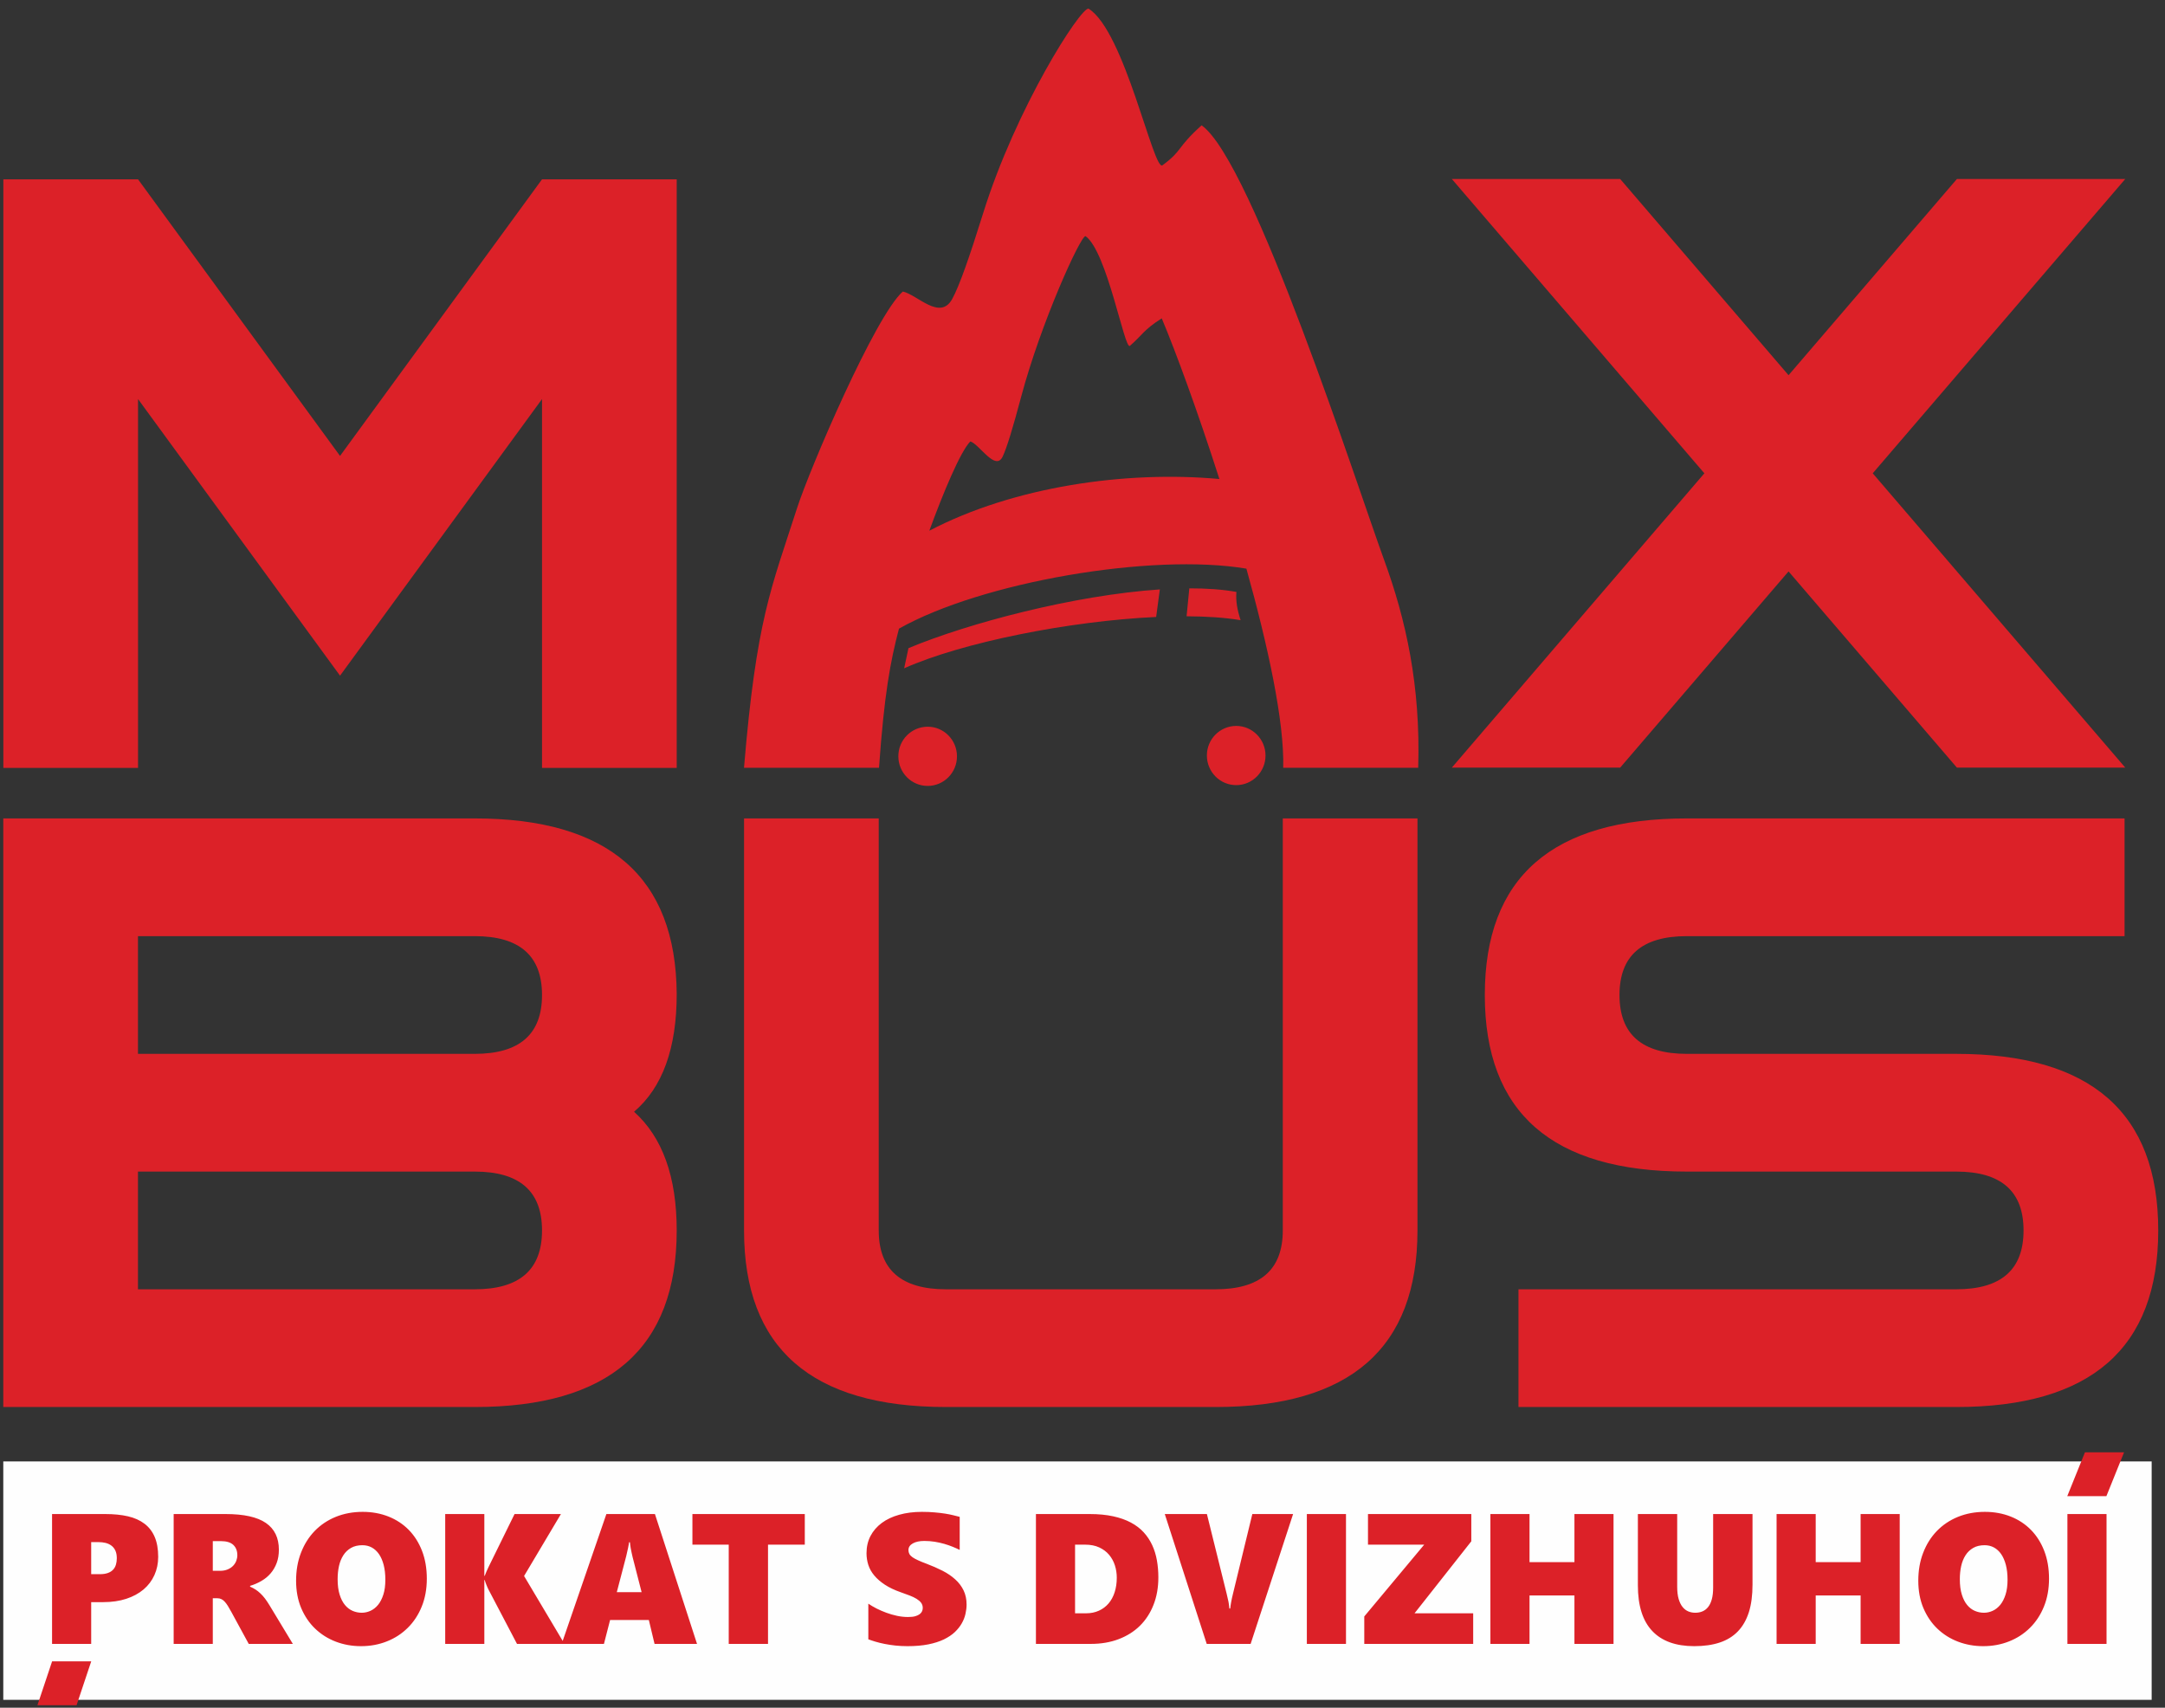
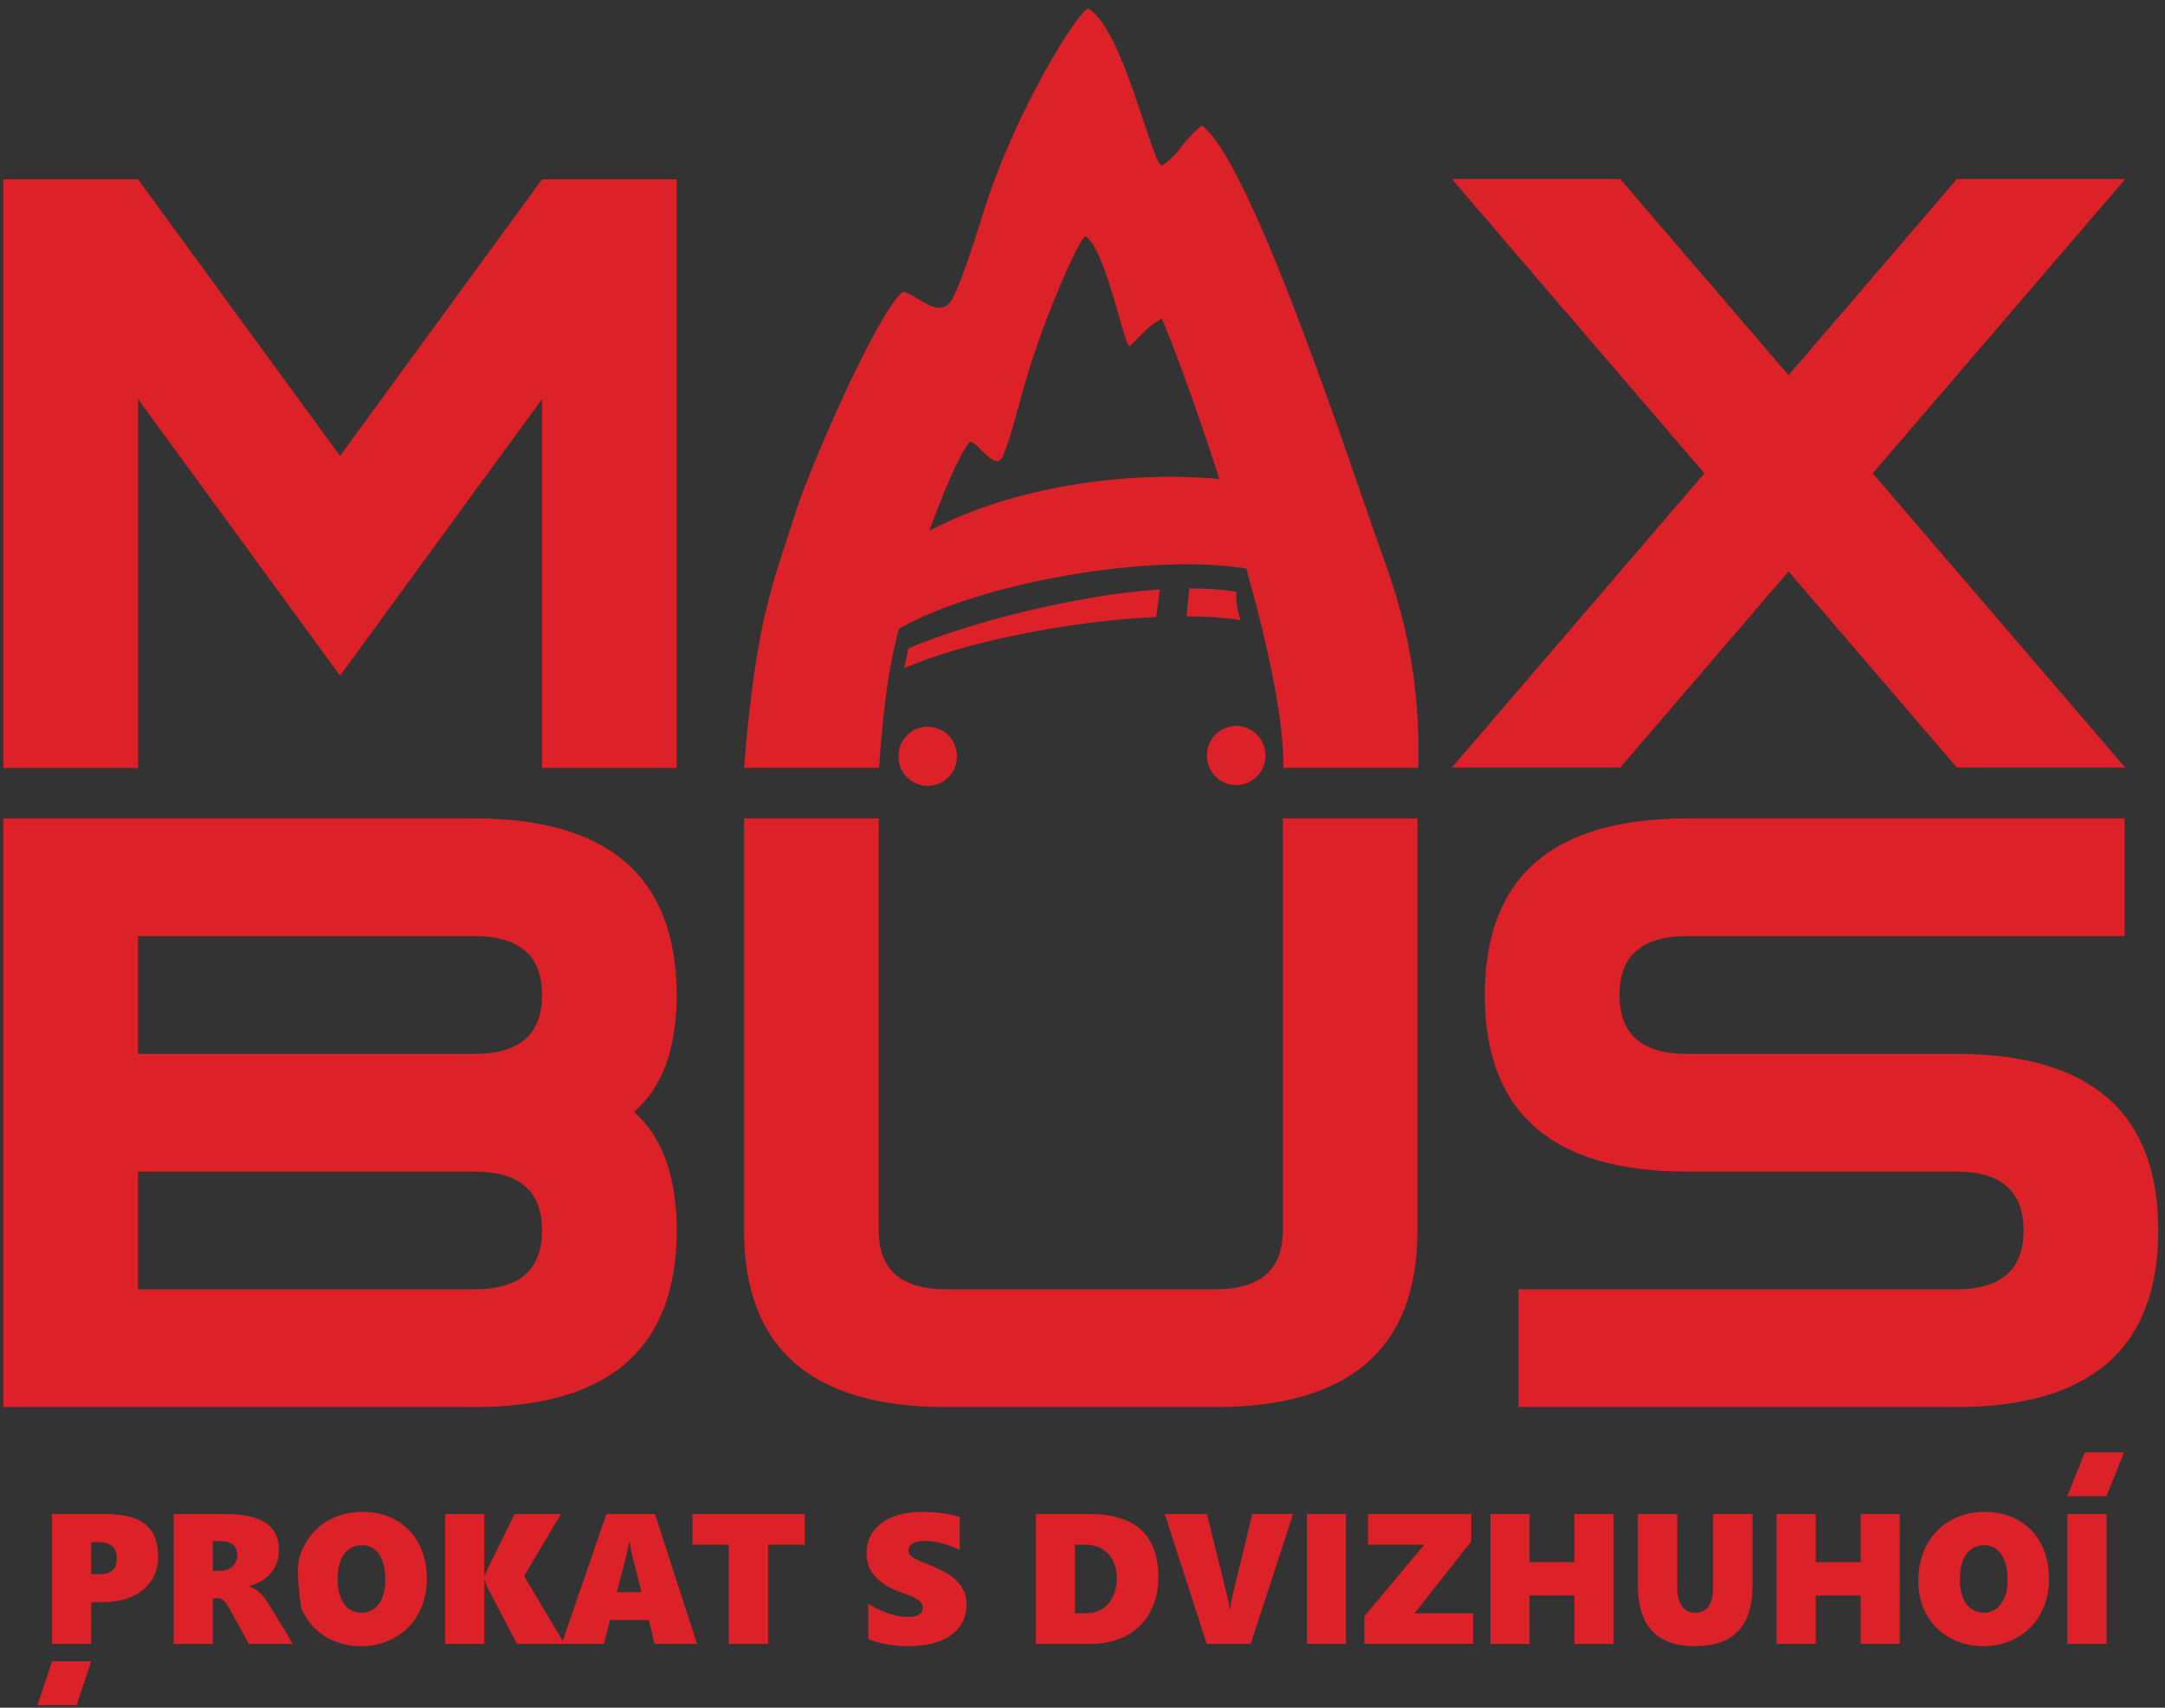
<svg xmlns="http://www.w3.org/2000/svg" width="194" height="153" viewBox="0 0 194 153" fill="none">
  <rect x="0" y="0" width="194" height="153" fill="#333333" stroke="none" />
  <path d="M56.816 99.606C59.364 97.438 60.638 93.922 60.638 89.059C60.571 78.57 54.537 73.326 42.535 73.326H0.294V126.061H42.535C54.604 126.061 60.638 120.788 60.638 110.241C60.638 105.436 59.364 101.891 56.816 99.606ZM30.47 60.536L24.432 52.269L12.37 35.754V68.801H0.301V16.066H12.37L30.47 40.848L48.57 16.066H60.639V68.801H48.57V35.754L36.508 52.269L30.47 60.536ZM127.081 68.789H114.985C115.095 64.673 113.63 57.894 111.686 50.948C103.214 49.523 87.972 52.138 80.555 56.324C79.779 59.27 79.241 62.145 78.765 68.789H66.668C67.778 55.499 69.088 52.769 71.419 45.532C72.555 42.005 78.436 28.275 80.9 26.12C82.209 26.41 84.24 28.77 85.326 26.785C85.959 25.626 86.836 23.146 88.085 19.141C91.041 9.652 96.799 0.702 97.536 0.772C100.784 2.765 103.363 15.403 104.167 14.808C106.023 13.434 105.372 13.304 107.67 11.229C112.237 14.415 121.766 43.998 124.016 50.136C125.976 55.484 127.308 61.445 127.081 68.789ZM81.405 58.071C86.771 55.828 96.248 53.325 103.93 52.809L103.6 55.276C95.826 55.637 86.244 57.548 81.02 59.875C81.129 59.35 81.295 58.596 81.405 58.071ZM106.572 52.713C108.112 52.709 109.541 52.808 110.792 53.034C110.726 53.849 110.86 54.608 111.167 55.565C109.776 55.331 108.129 55.223 106.326 55.215L106.572 52.713ZM110.775 70.343C109.324 70.345 108.149 69.159 108.145 67.694C108.141 66.228 109.317 65.044 110.769 65.039C112.22 65.035 113.396 66.225 113.399 67.688C113.402 69.153 112.227 70.343 110.775 70.343ZM83.128 70.413C81.677 70.416 80.502 69.231 80.499 67.765C80.493 66.299 81.67 65.115 83.122 65.11C84.573 65.105 85.749 66.296 85.752 67.759C85.755 69.225 84.579 70.413 83.128 70.413ZM109.266 42.916C107.315 36.834 105.319 31.412 104.1 28.521C102.46 29.564 102.361 30.023 101.248 30.985C100.767 31.401 99.219 22.551 97.272 21.155C96.831 21.106 93.277 28.899 91.505 35.544C90.757 38.349 90.231 40.086 89.851 40.898C89.2 42.288 87.731 39.755 86.946 39.552C86.039 40.48 84.491 44.227 83.274 47.55C90.815 43.601 100.856 42.15 109.266 42.916ZM130.096 68.773L152.724 42.406L130.096 16.038H145.181L160.267 33.617L175.352 16.038H190.439L167.81 42.406L190.439 68.773H175.352L160.267 51.195L145.181 68.773H130.096ZM193.394 110.241C193.394 120.788 187.36 126.061 175.291 126.061H136.067V115.514H175.291C179.314 115.514 181.325 113.757 181.325 110.241C181.325 106.725 179.314 104.967 175.291 104.967H151.154C139.085 104.967 133.05 99.694 133.05 89.147C133.05 78.6 139.085 73.326 151.154 73.326H190.377V83.873H151.154C147.13 83.873 145.119 85.631 145.119 89.147C145.119 92.663 147.13 94.42 151.154 94.42H175.291C187.36 94.42 193.394 99.694 193.394 110.241ZM127.016 110.241C127.016 120.788 120.982 126.061 108.912 126.061H84.775C72.707 126.061 66.672 120.788 66.672 110.241V73.326H78.741V110.241C78.741 113.757 80.753 115.514 84.775 115.514H108.912C112.936 115.514 114.947 113.757 114.947 110.241V73.326H127.016V110.241ZM42.535 94.42H12.363V83.873H42.535C46.558 83.873 48.569 85.631 48.569 89.147C48.569 92.663 46.558 94.42 42.535 94.42ZM42.535 115.514H12.363V104.967H42.535C46.558 104.967 48.569 106.725 48.569 110.241C48.569 113.757 46.558 115.514 42.535 115.514Z" fill="#DC2128" />
-   <path fill-rule="evenodd" clip-rule="evenodd" d="M0.294 130.936H192.805V152.296H0.294V130.936Z" fill="#FEFEFE" />
-   <path d="M14.175 139.489C14.175 140.076 14.061 140.621 13.837 141.117C13.613 141.616 13.289 142.045 12.865 142.405C12.438 142.765 11.923 143.045 11.314 143.244C10.705 143.443 10.015 143.543 9.24 143.543H8.171V147.284H4.665V135.65H9.436C10.198 135.65 10.874 135.717 11.461 135.852C12.048 135.988 12.541 136.207 12.945 136.515C13.347 136.819 13.654 137.215 13.862 137.703C14.07 138.19 14.175 138.785 14.175 139.489ZM10.467 139.608C10.467 139.333 10.422 139.104 10.337 138.921C10.25 138.736 10.131 138.588 9.982 138.478C9.835 138.367 9.661 138.287 9.464 138.237C9.268 138.19 9.057 138.165 8.835 138.165H8.171V141.037H8.958C9.24 141.037 9.475 141.001 9.666 140.931C9.86 140.862 10.015 140.763 10.134 140.635C10.254 140.508 10.337 140.358 10.389 140.181C10.442 140.007 10.467 139.815 10.467 139.608ZM22.289 147.284L20.73 144.421C20.617 144.211 20.511 144.028 20.414 143.873C20.317 143.718 20.22 143.593 20.126 143.491C20.032 143.391 19.933 143.316 19.83 143.269C19.727 143.219 19.611 143.194 19.481 143.194H19.068V147.284H15.562V135.65H20.221C21.849 135.65 23.051 135.916 23.826 136.448C24.602 136.983 24.989 137.78 24.989 138.846C24.989 139.284 24.926 139.677 24.796 140.026C24.665 140.375 24.488 140.685 24.261 140.951C24.034 141.22 23.762 141.447 23.444 141.632C23.128 141.821 22.785 141.97 22.411 142.083V142.156C22.588 142.233 22.752 142.319 22.901 142.416C23.051 142.513 23.192 142.626 23.33 142.757C23.469 142.887 23.605 143.039 23.738 143.211C23.87 143.385 24.006 143.587 24.147 143.82L26.241 147.284H22.289ZM21.267 139.342C21.267 138.952 21.148 138.644 20.91 138.417C20.672 138.19 20.298 138.076 19.791 138.076H19.068V140.738H19.7C19.971 140.738 20.204 140.696 20.403 140.61C20.599 140.527 20.763 140.419 20.888 140.286C21.015 140.153 21.109 140.007 21.173 139.84C21.234 139.674 21.267 139.508 21.267 139.342ZM38.246 141.436C38.246 142.361 38.094 143.194 37.792 143.936C37.49 144.681 37.072 145.318 36.538 145.844C36.006 146.371 35.383 146.778 34.665 147.06C33.948 147.345 33.176 147.487 32.347 147.487C31.547 147.487 30.794 147.351 30.088 147.082C29.381 146.811 28.767 146.423 28.238 145.916C27.711 145.412 27.296 144.797 26.988 144.072C26.684 143.347 26.532 142.53 26.532 141.621C26.532 140.713 26.675 139.879 26.969 139.123C27.26 138.364 27.67 137.714 28.193 137.171C28.72 136.628 29.348 136.204 30.079 135.905C30.813 135.606 31.622 135.454 32.502 135.454C33.336 135.454 34.103 135.595 34.806 135.872C35.51 136.151 36.116 136.55 36.623 137.065C37.133 137.584 37.529 138.209 37.817 138.949C38.102 139.685 38.246 140.516 38.246 141.436ZM34.53 141.533C34.53 141.034 34.48 140.594 34.38 140.209C34.281 139.827 34.139 139.502 33.959 139.24C33.776 138.977 33.56 138.78 33.311 138.644C33.059 138.508 32.779 138.442 32.469 138.442C32.076 138.442 31.738 138.522 31.456 138.683C31.173 138.846 30.943 139.065 30.766 139.342C30.589 139.616 30.458 139.94 30.376 140.306C30.295 140.674 30.254 141.067 30.254 141.483C30.254 142.025 30.314 142.485 30.434 142.867C30.553 143.247 30.71 143.56 30.913 143.801C31.112 144.042 31.342 144.216 31.602 144.327C31.863 144.438 32.131 144.493 32.414 144.493C32.683 144.493 32.946 144.435 33.2 144.319C33.455 144.202 33.68 144.025 33.879 143.784C34.075 143.543 34.233 143.236 34.353 142.862C34.472 142.491 34.53 142.045 34.53 141.533ZM46.327 147.284L43.749 142.369C43.727 142.319 43.699 142.258 43.666 142.186C43.635 142.111 43.602 142.037 43.574 141.962C43.544 141.887 43.516 141.812 43.491 141.743C43.469 141.674 43.45 141.613 43.438 141.566H43.4V147.284H39.894V135.65H43.4V141.184H43.438C43.472 141.092 43.522 140.968 43.586 140.81C43.652 140.652 43.718 140.508 43.788 140.372L46.108 135.65H50.263L46.961 141.2L50.581 147.284H46.327ZM58.653 147.284L58.141 145.144H54.668L54.118 147.284H50.329L54.336 135.65H58.687L62.459 147.284H58.653ZM56.682 139.489C56.649 139.358 56.621 139.226 56.593 139.093C56.566 138.962 56.541 138.838 56.518 138.722C56.499 138.605 56.483 138.5 56.471 138.403C56.46 138.309 56.452 138.234 56.447 138.182H56.366C56.355 138.29 56.327 138.456 56.28 138.683C56.233 138.913 56.178 139.157 56.114 139.422L55.269 142.651H57.493L56.682 139.489ZM68.82 138.392V147.284H65.3V138.392H62.046V135.65H72.115V138.392H68.82ZM86.613 143.762C86.613 144.028 86.58 144.305 86.513 144.595C86.45 144.884 86.339 145.166 86.181 145.443C86.026 145.72 85.815 145.98 85.558 146.227C85.297 146.473 84.971 146.689 84.581 146.88C84.187 147.069 83.722 147.218 83.185 147.326C82.645 147.434 82.021 147.487 81.315 147.487C80.936 147.487 80.573 147.467 80.227 147.431C79.881 147.393 79.56 147.343 79.26 147.284C78.964 147.224 78.693 147.16 78.449 147.085C78.205 147.013 77.992 146.941 77.809 146.872V143.681C78.025 143.828 78.272 143.972 78.546 144.114C78.823 144.252 79.117 144.379 79.424 144.493C79.731 144.607 80.05 144.698 80.382 144.77C80.711 144.839 81.038 144.875 81.362 144.875C81.634 144.875 81.853 144.85 82.019 144.803C82.188 144.753 82.32 144.69 82.42 144.612C82.52 144.532 82.589 144.446 82.628 144.351C82.667 144.258 82.686 144.161 82.686 144.064C82.686 143.884 82.636 143.731 82.54 143.601C82.442 143.471 82.307 143.355 82.132 143.247C81.961 143.141 81.753 143.042 81.509 142.948C81.266 142.853 80.994 142.754 80.698 142.651C80.147 142.458 79.676 142.233 79.288 141.978C78.903 141.724 78.587 141.45 78.341 141.156C78.094 140.86 77.917 140.544 77.809 140.209C77.701 139.874 77.646 139.525 77.646 139.162C77.646 138.588 77.765 138.074 78.003 137.617C78.241 137.16 78.579 136.772 79.014 136.448C79.449 136.126 79.972 135.88 80.579 135.712C81.188 135.54 81.866 135.454 82.611 135.454C83.024 135.454 83.401 135.47 83.744 135.501C84.087 135.529 84.398 135.568 84.672 135.609C84.949 135.653 85.195 135.7 85.411 135.755C85.627 135.808 85.821 135.858 85.996 135.902V138.863C85.81 138.771 85.603 138.677 85.37 138.583C85.137 138.489 84.888 138.4 84.616 138.323C84.345 138.245 84.06 138.182 83.761 138.132C83.459 138.085 83.151 138.06 82.83 138.06C82.403 138.06 82.06 138.132 81.797 138.279C81.534 138.425 81.404 138.625 81.404 138.88C81.404 139.01 81.432 139.126 81.487 139.228C81.545 139.331 81.637 139.428 81.761 139.516C81.886 139.605 82.052 139.696 82.26 139.79C82.467 139.888 82.722 139.99 83.027 140.103C83.545 140.3 84.023 140.508 84.461 140.732C84.899 140.956 85.278 141.214 85.597 141.505C85.918 141.793 86.165 142.122 86.344 142.491C86.522 142.856 86.613 143.283 86.613 143.762ZM103.797 141.322C103.797 142.23 103.653 143.053 103.362 143.786C103.074 144.523 102.664 145.149 102.138 145.667C101.612 146.182 100.975 146.581 100.23 146.863C99.488 147.143 98.663 147.284 97.751 147.284H92.827V135.65H97.646C98.433 135.65 99.127 135.717 99.737 135.85C100.343 135.98 100.878 136.168 101.335 136.412C101.792 136.656 102.177 136.949 102.487 137.29C102.797 137.63 103.049 138.01 103.246 138.434C103.44 138.855 103.581 139.308 103.667 139.796C103.753 140.284 103.797 140.79 103.797 141.322ZM100.072 141.352C100.072 140.976 100.017 140.608 99.903 140.25C99.789 139.893 99.615 139.578 99.382 139.3C99.15 139.026 98.856 138.805 98.499 138.639C98.142 138.475 97.721 138.392 97.233 138.392H96.333V144.543H97.314C97.743 144.543 98.125 144.465 98.466 144.31C98.807 144.158 99.097 143.939 99.335 143.662C99.574 143.382 99.756 143.047 99.881 142.657C100.008 142.264 100.072 141.829 100.072 141.352ZM112.066 147.284H108.131L104.373 135.65H108.147L109.923 142.815C109.983 143.059 110.033 143.286 110.078 143.496C110.119 143.706 110.147 143.912 110.158 144.111H110.238C110.255 143.939 110.283 143.748 110.321 143.535C110.357 143.324 110.416 143.069 110.49 142.765L112.218 135.65H115.871L112.066 147.284ZM117.103 147.284V135.65H120.61V147.284H117.103ZM126.752 144.543H132.008V147.284H122.249V144.825L127.619 138.392H122.582V135.65H131.839V138.093L126.752 144.543ZM141.081 147.284V142.945H137.057V147.284H133.551V135.65H137.057V139.957H141.081V135.65H144.584V147.284H141.081ZM157.038 141.97C157.038 142.929 156.93 143.754 156.711 144.446C156.489 145.138 156.163 145.709 155.728 146.16C155.293 146.612 154.75 146.947 154.097 147.163C153.446 147.379 152.687 147.487 151.82 147.487C150.167 147.487 148.91 147.035 148.054 146.127C147.195 145.221 146.766 143.859 146.766 142.034V135.65H150.289V142.164C150.289 142.604 150.333 142.97 150.422 143.269C150.511 143.565 150.629 143.806 150.779 143.986C150.929 144.169 151.1 144.296 151.294 144.377C151.488 144.454 151.693 144.493 151.903 144.493C152.142 144.493 152.358 144.454 152.552 144.371C152.745 144.291 152.914 144.161 153.058 143.983C153.202 143.803 153.313 143.571 153.391 143.286C153.471 142.997 153.51 142.651 153.51 142.247V135.65H157.038V141.97ZM166.725 147.284V142.945H162.701V147.284H159.195V135.65H162.701V139.957H166.725V135.65H170.229V147.284H166.725ZM183.607 141.436C183.607 142.361 183.455 143.194 183.153 143.936C182.851 144.681 182.433 145.318 181.899 145.844C181.367 146.371 180.744 146.778 180.026 147.06C179.309 147.345 178.536 147.487 177.708 147.487C176.908 147.487 176.155 147.351 175.449 147.082C174.742 146.811 174.128 146.423 173.599 145.916C173.073 145.412 172.657 144.797 172.349 144.072C172.045 143.347 171.893 142.53 171.893 141.621C171.893 140.713 172.037 139.879 172.33 139.123C172.621 138.364 173.031 137.714 173.554 137.171C174.081 136.628 174.709 136.204 175.44 135.905C176.174 135.606 176.983 135.454 177.863 135.454C178.697 135.454 179.464 135.595 180.167 135.872C180.871 136.151 181.477 136.55 181.984 137.065C182.494 137.584 182.89 138.209 183.178 138.949C183.463 139.685 183.607 140.516 183.607 141.436ZM179.891 141.533C179.891 141.034 179.84 140.594 179.741 140.209C179.641 139.827 179.5 139.502 179.32 139.24C179.137 138.977 178.921 138.78 178.672 138.644C178.42 138.508 178.14 138.442 177.83 138.442C177.437 138.442 177.099 138.522 176.817 138.683C176.534 138.846 176.304 139.065 176.127 139.342C175.95 139.616 175.819 139.94 175.737 140.306C175.656 140.674 175.615 141.067 175.615 141.483C175.615 142.025 175.675 142.485 175.795 142.867C175.914 143.247 176.072 143.56 176.274 143.801C176.473 144.042 176.703 144.216 176.964 144.327C177.224 144.438 177.492 144.493 177.775 144.493C178.044 144.493 178.306 144.435 178.561 144.319C178.816 144.202 179.04 144.025 179.24 143.784C179.437 143.543 179.594 143.236 179.713 142.862C179.833 142.491 179.891 142.045 179.891 141.533ZM185.255 147.284V135.65H188.761V147.284H185.255Z" fill="#DC2128" />
+   <path d="M14.175 139.489C14.175 140.076 14.061 140.621 13.837 141.117C13.613 141.616 13.289 142.045 12.865 142.405C12.438 142.765 11.923 143.045 11.314 143.244C10.705 143.443 10.015 143.543 9.24 143.543H8.171V147.284H4.665V135.65H9.436C10.198 135.65 10.874 135.717 11.461 135.852C12.048 135.988 12.541 136.207 12.945 136.515C13.347 136.819 13.654 137.215 13.862 137.703C14.07 138.19 14.175 138.785 14.175 139.489ZM10.467 139.608C10.467 139.333 10.422 139.104 10.337 138.921C10.25 138.736 10.131 138.588 9.982 138.478C9.835 138.367 9.661 138.287 9.464 138.237C9.268 138.19 9.057 138.165 8.835 138.165H8.171V141.037H8.958C9.24 141.037 9.475 141.001 9.666 140.931C9.86 140.862 10.015 140.763 10.134 140.635C10.254 140.508 10.337 140.358 10.389 140.181C10.442 140.007 10.467 139.815 10.467 139.608ZM22.289 147.284L20.73 144.421C20.617 144.211 20.511 144.028 20.414 143.873C20.317 143.718 20.22 143.593 20.126 143.491C20.032 143.391 19.933 143.316 19.83 143.269C19.727 143.219 19.611 143.194 19.481 143.194H19.068V147.284H15.562V135.65H20.221C21.849 135.65 23.051 135.916 23.826 136.448C24.602 136.983 24.989 137.78 24.989 138.846C24.989 139.284 24.926 139.677 24.796 140.026C24.665 140.375 24.488 140.685 24.261 140.951C24.034 141.22 23.762 141.447 23.444 141.632C23.128 141.821 22.785 141.97 22.411 142.083V142.156C22.588 142.233 22.752 142.319 22.901 142.416C23.051 142.513 23.192 142.626 23.33 142.757C23.469 142.887 23.605 143.039 23.738 143.211C23.87 143.385 24.006 143.587 24.147 143.82L26.241 147.284H22.289ZM21.267 139.342C21.267 138.952 21.148 138.644 20.91 138.417C20.672 138.19 20.298 138.076 19.791 138.076H19.068V140.738H19.7C19.971 140.738 20.204 140.696 20.403 140.61C20.599 140.527 20.763 140.419 20.888 140.286C21.015 140.153 21.109 140.007 21.173 139.84C21.234 139.674 21.267 139.508 21.267 139.342ZM38.246 141.436C38.246 142.361 38.094 143.194 37.792 143.936C37.49 144.681 37.072 145.318 36.538 145.844C36.006 146.371 35.383 146.778 34.665 147.06C33.948 147.345 33.176 147.487 32.347 147.487C31.547 147.487 30.794 147.351 30.088 147.082C29.381 146.811 28.767 146.423 28.238 145.916C27.711 145.412 27.296 144.797 26.988 144.072C26.532 140.713 26.675 139.879 26.969 139.123C27.26 138.364 27.67 137.714 28.193 137.171C28.72 136.628 29.348 136.204 30.079 135.905C30.813 135.606 31.622 135.454 32.502 135.454C33.336 135.454 34.103 135.595 34.806 135.872C35.51 136.151 36.116 136.55 36.623 137.065C37.133 137.584 37.529 138.209 37.817 138.949C38.102 139.685 38.246 140.516 38.246 141.436ZM34.53 141.533C34.53 141.034 34.48 140.594 34.38 140.209C34.281 139.827 34.139 139.502 33.959 139.24C33.776 138.977 33.56 138.78 33.311 138.644C33.059 138.508 32.779 138.442 32.469 138.442C32.076 138.442 31.738 138.522 31.456 138.683C31.173 138.846 30.943 139.065 30.766 139.342C30.589 139.616 30.458 139.94 30.376 140.306C30.295 140.674 30.254 141.067 30.254 141.483C30.254 142.025 30.314 142.485 30.434 142.867C30.553 143.247 30.71 143.56 30.913 143.801C31.112 144.042 31.342 144.216 31.602 144.327C31.863 144.438 32.131 144.493 32.414 144.493C32.683 144.493 32.946 144.435 33.2 144.319C33.455 144.202 33.68 144.025 33.879 143.784C34.075 143.543 34.233 143.236 34.353 142.862C34.472 142.491 34.53 142.045 34.53 141.533ZM46.327 147.284L43.749 142.369C43.727 142.319 43.699 142.258 43.666 142.186C43.635 142.111 43.602 142.037 43.574 141.962C43.544 141.887 43.516 141.812 43.491 141.743C43.469 141.674 43.45 141.613 43.438 141.566H43.4V147.284H39.894V135.65H43.4V141.184H43.438C43.472 141.092 43.522 140.968 43.586 140.81C43.652 140.652 43.718 140.508 43.788 140.372L46.108 135.65H50.263L46.961 141.2L50.581 147.284H46.327ZM58.653 147.284L58.141 145.144H54.668L54.118 147.284H50.329L54.336 135.65H58.687L62.459 147.284H58.653ZM56.682 139.489C56.649 139.358 56.621 139.226 56.593 139.093C56.566 138.962 56.541 138.838 56.518 138.722C56.499 138.605 56.483 138.5 56.471 138.403C56.46 138.309 56.452 138.234 56.447 138.182H56.366C56.355 138.29 56.327 138.456 56.28 138.683C56.233 138.913 56.178 139.157 56.114 139.422L55.269 142.651H57.493L56.682 139.489ZM68.82 138.392V147.284H65.3V138.392H62.046V135.65H72.115V138.392H68.82ZM86.613 143.762C86.613 144.028 86.58 144.305 86.513 144.595C86.45 144.884 86.339 145.166 86.181 145.443C86.026 145.72 85.815 145.98 85.558 146.227C85.297 146.473 84.971 146.689 84.581 146.88C84.187 147.069 83.722 147.218 83.185 147.326C82.645 147.434 82.021 147.487 81.315 147.487C80.936 147.487 80.573 147.467 80.227 147.431C79.881 147.393 79.56 147.343 79.26 147.284C78.964 147.224 78.693 147.16 78.449 147.085C78.205 147.013 77.992 146.941 77.809 146.872V143.681C78.025 143.828 78.272 143.972 78.546 144.114C78.823 144.252 79.117 144.379 79.424 144.493C79.731 144.607 80.05 144.698 80.382 144.77C80.711 144.839 81.038 144.875 81.362 144.875C81.634 144.875 81.853 144.85 82.019 144.803C82.188 144.753 82.32 144.69 82.42 144.612C82.52 144.532 82.589 144.446 82.628 144.351C82.667 144.258 82.686 144.161 82.686 144.064C82.686 143.884 82.636 143.731 82.54 143.601C82.442 143.471 82.307 143.355 82.132 143.247C81.961 143.141 81.753 143.042 81.509 142.948C81.266 142.853 80.994 142.754 80.698 142.651C80.147 142.458 79.676 142.233 79.288 141.978C78.903 141.724 78.587 141.45 78.341 141.156C78.094 140.86 77.917 140.544 77.809 140.209C77.701 139.874 77.646 139.525 77.646 139.162C77.646 138.588 77.765 138.074 78.003 137.617C78.241 137.16 78.579 136.772 79.014 136.448C79.449 136.126 79.972 135.88 80.579 135.712C81.188 135.54 81.866 135.454 82.611 135.454C83.024 135.454 83.401 135.47 83.744 135.501C84.087 135.529 84.398 135.568 84.672 135.609C84.949 135.653 85.195 135.7 85.411 135.755C85.627 135.808 85.821 135.858 85.996 135.902V138.863C85.81 138.771 85.603 138.677 85.37 138.583C85.137 138.489 84.888 138.4 84.616 138.323C84.345 138.245 84.06 138.182 83.761 138.132C83.459 138.085 83.151 138.06 82.83 138.06C82.403 138.06 82.06 138.132 81.797 138.279C81.534 138.425 81.404 138.625 81.404 138.88C81.404 139.01 81.432 139.126 81.487 139.228C81.545 139.331 81.637 139.428 81.761 139.516C81.886 139.605 82.052 139.696 82.26 139.79C82.467 139.888 82.722 139.99 83.027 140.103C83.545 140.3 84.023 140.508 84.461 140.732C84.899 140.956 85.278 141.214 85.597 141.505C85.918 141.793 86.165 142.122 86.344 142.491C86.522 142.856 86.613 143.283 86.613 143.762ZM103.797 141.322C103.797 142.23 103.653 143.053 103.362 143.786C103.074 144.523 102.664 145.149 102.138 145.667C101.612 146.182 100.975 146.581 100.23 146.863C99.488 147.143 98.663 147.284 97.751 147.284H92.827V135.65H97.646C98.433 135.65 99.127 135.717 99.737 135.85C100.343 135.98 100.878 136.168 101.335 136.412C101.792 136.656 102.177 136.949 102.487 137.29C102.797 137.63 103.049 138.01 103.246 138.434C103.44 138.855 103.581 139.308 103.667 139.796C103.753 140.284 103.797 140.79 103.797 141.322ZM100.072 141.352C100.072 140.976 100.017 140.608 99.903 140.25C99.789 139.893 99.615 139.578 99.382 139.3C99.15 139.026 98.856 138.805 98.499 138.639C98.142 138.475 97.721 138.392 97.233 138.392H96.333V144.543H97.314C97.743 144.543 98.125 144.465 98.466 144.31C98.807 144.158 99.097 143.939 99.335 143.662C99.574 143.382 99.756 143.047 99.881 142.657C100.008 142.264 100.072 141.829 100.072 141.352ZM112.066 147.284H108.131L104.373 135.65H108.147L109.923 142.815C109.983 143.059 110.033 143.286 110.078 143.496C110.119 143.706 110.147 143.912 110.158 144.111H110.238C110.255 143.939 110.283 143.748 110.321 143.535C110.357 143.324 110.416 143.069 110.49 142.765L112.218 135.65H115.871L112.066 147.284ZM117.103 147.284V135.65H120.61V147.284H117.103ZM126.752 144.543H132.008V147.284H122.249V144.825L127.619 138.392H122.582V135.65H131.839V138.093L126.752 144.543ZM141.081 147.284V142.945H137.057V147.284H133.551V135.65H137.057V139.957H141.081V135.65H144.584V147.284H141.081ZM157.038 141.97C157.038 142.929 156.93 143.754 156.711 144.446C156.489 145.138 156.163 145.709 155.728 146.16C155.293 146.612 154.75 146.947 154.097 147.163C153.446 147.379 152.687 147.487 151.82 147.487C150.167 147.487 148.91 147.035 148.054 146.127C147.195 145.221 146.766 143.859 146.766 142.034V135.65H150.289V142.164C150.289 142.604 150.333 142.97 150.422 143.269C150.511 143.565 150.629 143.806 150.779 143.986C150.929 144.169 151.1 144.296 151.294 144.377C151.488 144.454 151.693 144.493 151.903 144.493C152.142 144.493 152.358 144.454 152.552 144.371C152.745 144.291 152.914 144.161 153.058 143.983C153.202 143.803 153.313 143.571 153.391 143.286C153.471 142.997 153.51 142.651 153.51 142.247V135.65H157.038V141.97ZM166.725 147.284V142.945H162.701V147.284H159.195V135.65H162.701V139.957H166.725V135.65H170.229V147.284H166.725ZM183.607 141.436C183.607 142.361 183.455 143.194 183.153 143.936C182.851 144.681 182.433 145.318 181.899 145.844C181.367 146.371 180.744 146.778 180.026 147.06C179.309 147.345 178.536 147.487 177.708 147.487C176.908 147.487 176.155 147.351 175.449 147.082C174.742 146.811 174.128 146.423 173.599 145.916C173.073 145.412 172.657 144.797 172.349 144.072C172.045 143.347 171.893 142.53 171.893 141.621C171.893 140.713 172.037 139.879 172.33 139.123C172.621 138.364 173.031 137.714 173.554 137.171C174.081 136.628 174.709 136.204 175.44 135.905C176.174 135.606 176.983 135.454 177.863 135.454C178.697 135.454 179.464 135.595 180.167 135.872C180.871 136.151 181.477 136.55 181.984 137.065C182.494 137.584 182.89 138.209 183.178 138.949C183.463 139.685 183.607 140.516 183.607 141.436ZM179.891 141.533C179.891 141.034 179.84 140.594 179.741 140.209C179.641 139.827 179.5 139.502 179.32 139.24C179.137 138.977 178.921 138.78 178.672 138.644C178.42 138.508 178.14 138.442 177.83 138.442C177.437 138.442 177.099 138.522 176.817 138.683C176.534 138.846 176.304 139.065 176.127 139.342C175.95 139.616 175.819 139.94 175.737 140.306C175.656 140.674 175.615 141.067 175.615 141.483C175.615 142.025 175.675 142.485 175.795 142.867C175.914 143.247 176.072 143.56 176.274 143.801C176.473 144.042 176.703 144.216 176.964 144.327C177.224 144.438 177.492 144.493 177.775 144.493C178.044 144.493 178.306 144.435 178.561 144.319C178.816 144.202 179.04 144.025 179.24 143.784C179.437 143.543 179.594 143.236 179.713 142.862C179.833 142.491 179.891 142.045 179.891 141.533ZM185.255 147.284V135.65H188.761V147.284H185.255Z" fill="#DC2128" />
  <path d="M185.242 134.048L186.826 130.119H190.332L188.748 134.048H185.242Z" fill="#DC2128" />
  <path d="M3.355 152.777L4.669 148.848H8.174L6.861 152.777H3.355Z" fill="#DC2128" />
</svg>